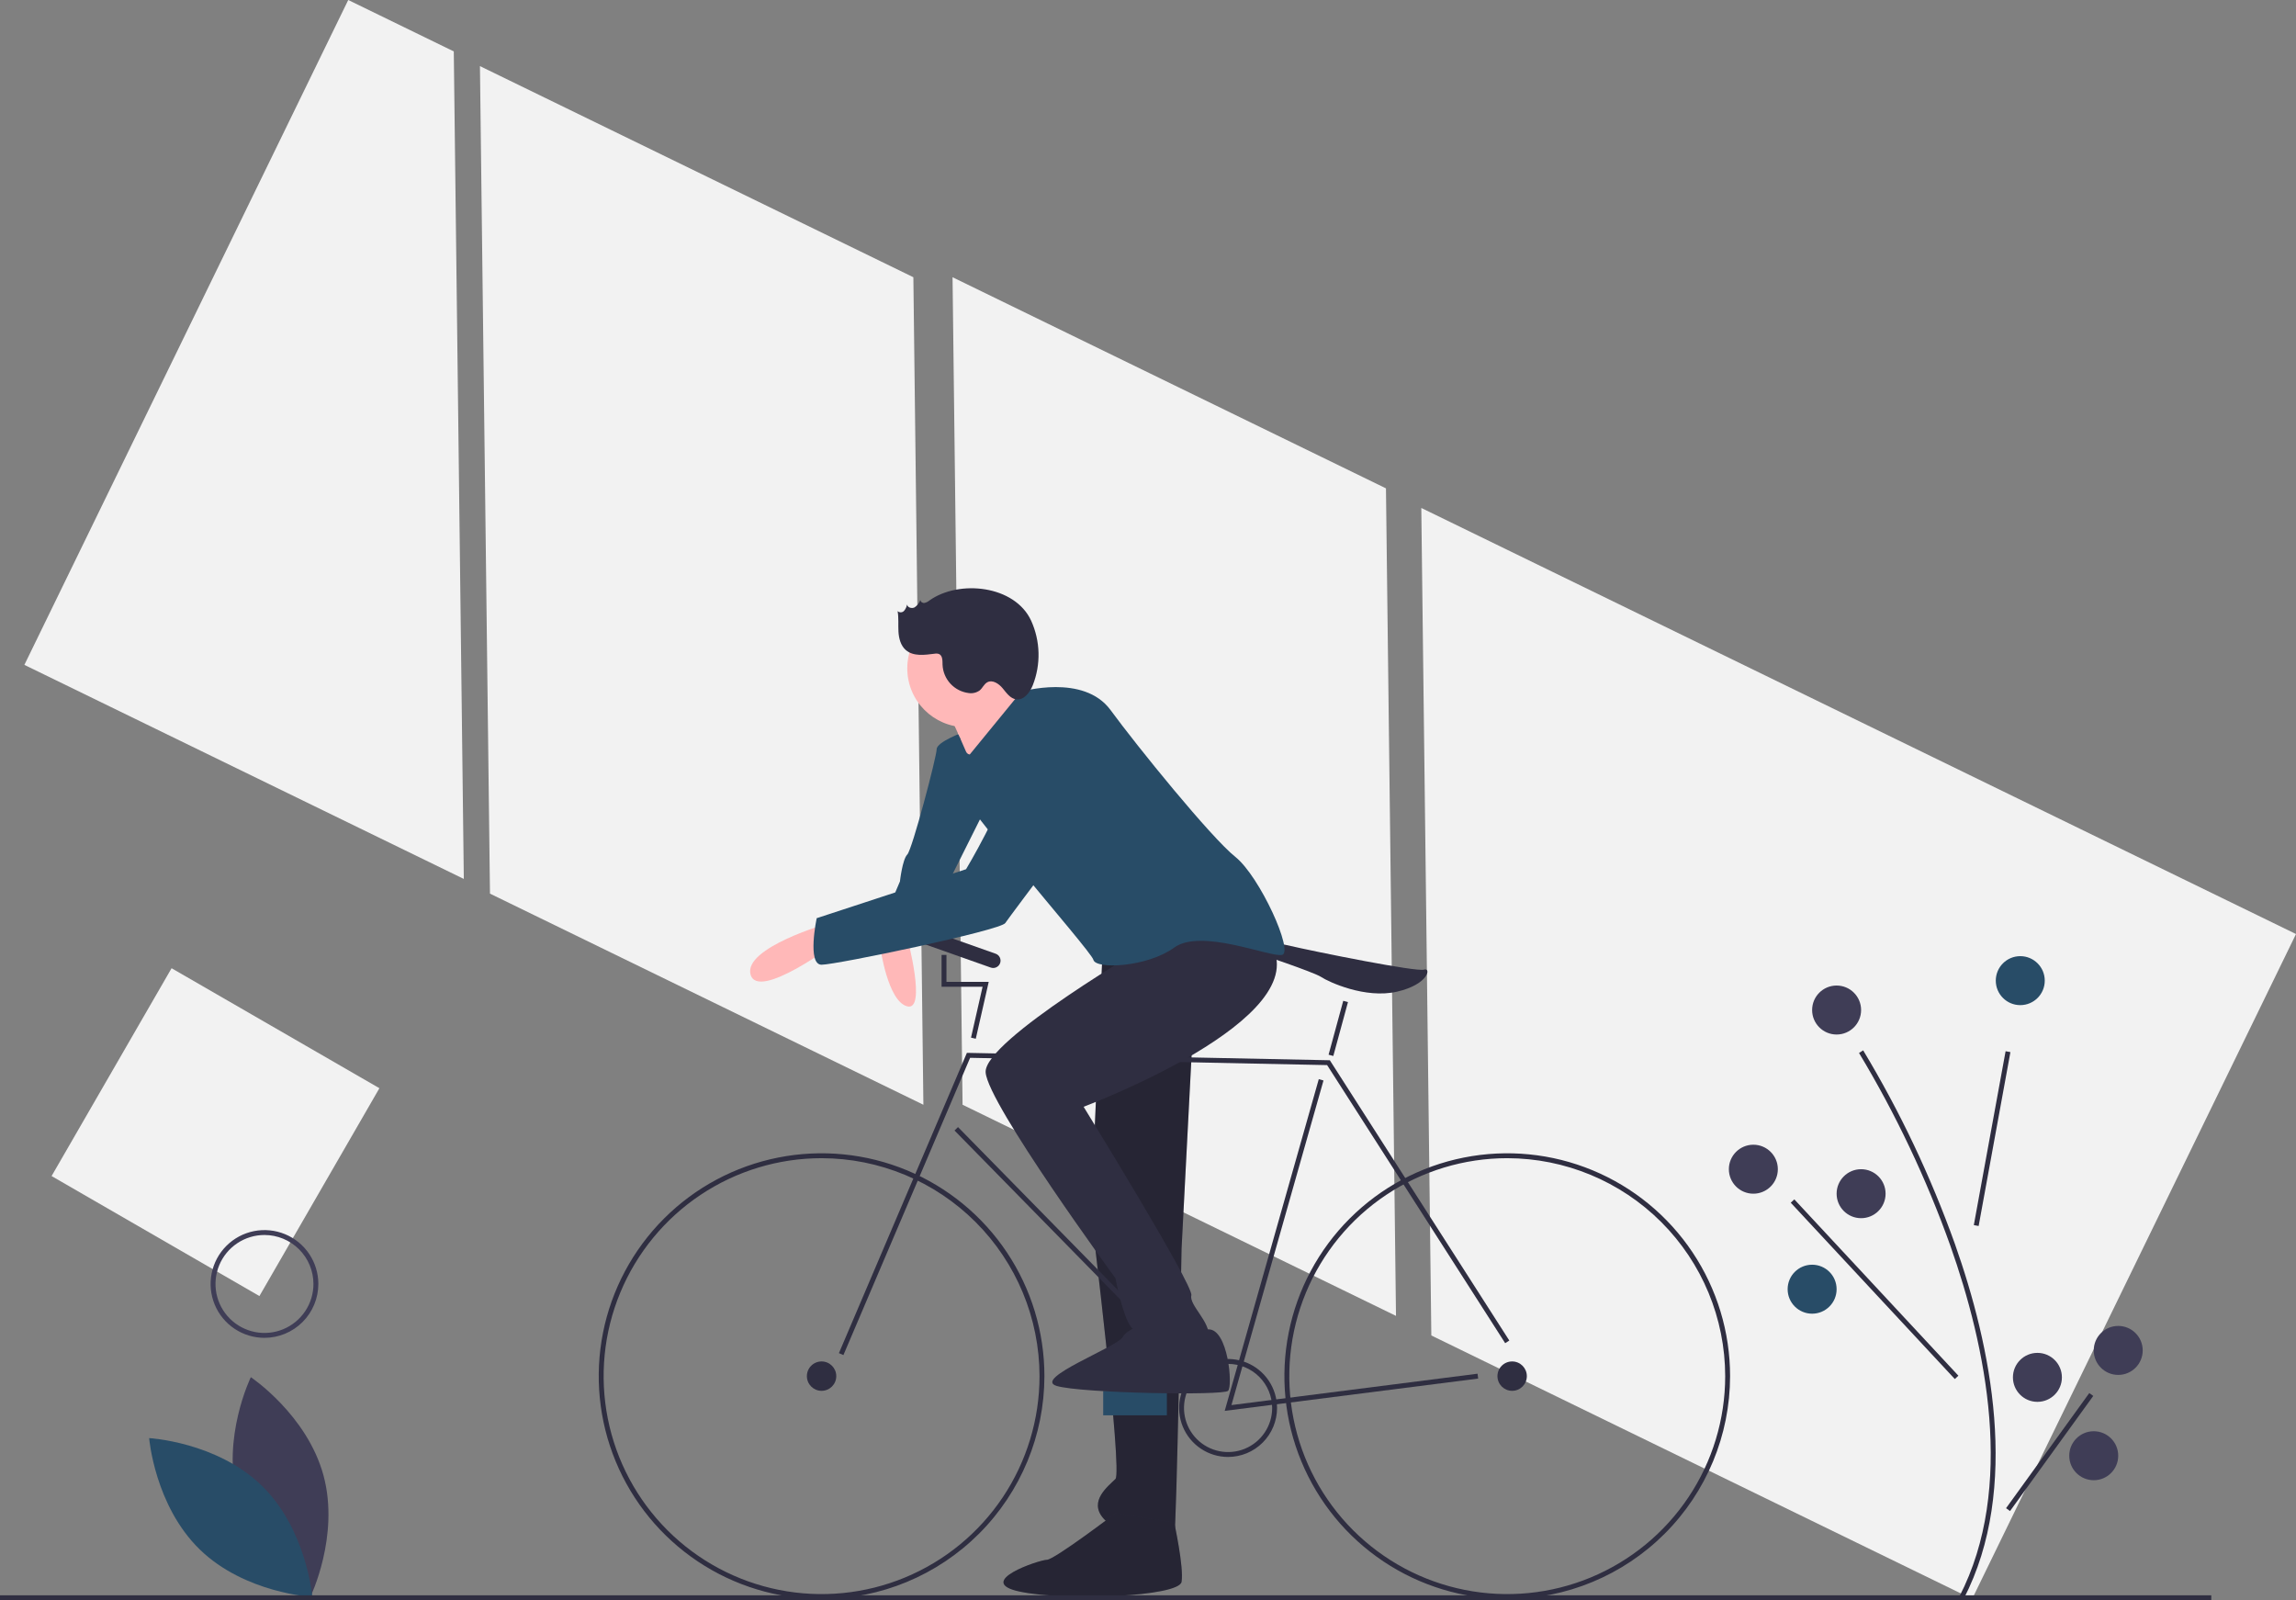
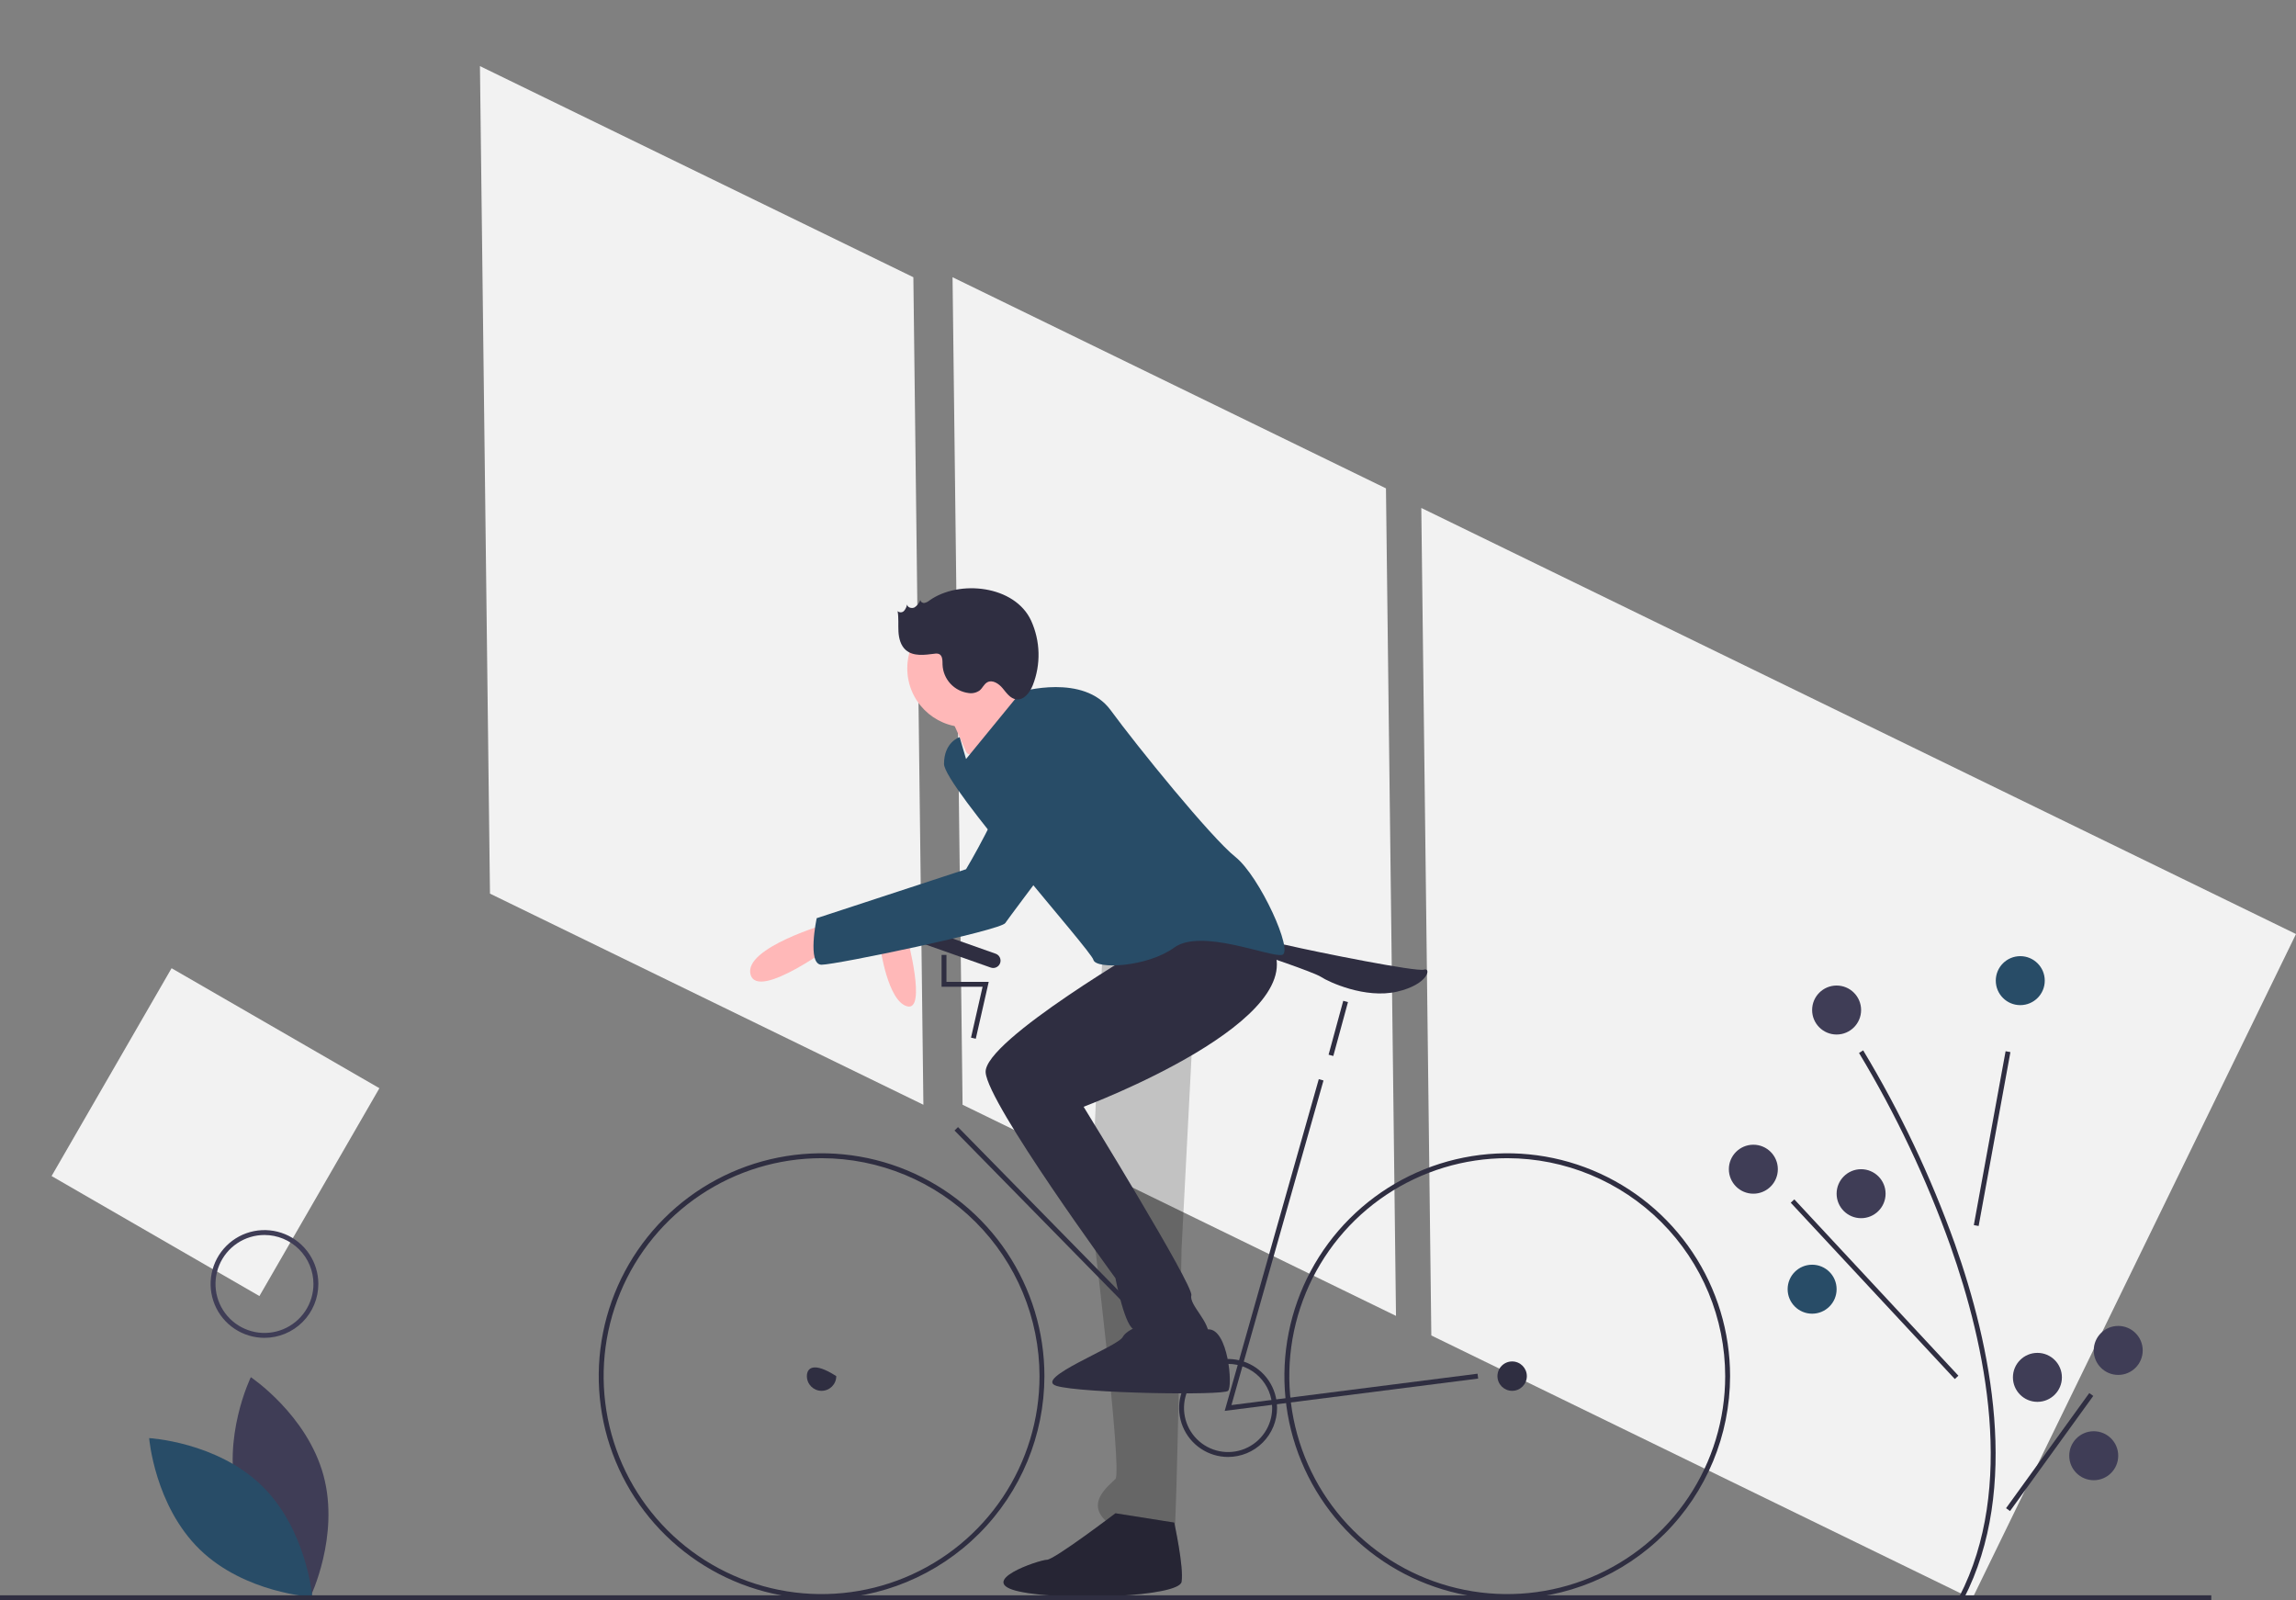
<svg xmlns="http://www.w3.org/2000/svg" width="772" height="538" viewBox="0 0 772 538" fill="none">
  <rect x="0" y="0" width="772" height="538" fill="#808080" stroke="none" />
  <g clip-path="url(#clip0_253_234)">
    <path d="M161.376 22.225L164.749 300.443L310.479 371.425L307.107 93.207L161.376 22.225Z" fill="#F2F2F2" />
-     <path d="M117.092 0L8.198 223.536L155.951 295.504L152.578 17.285L117.092 0Z" fill="#F2F2F2" />
    <path d="M772 314.029L477.893 170.777L481.266 448.994L663.106 537.565L772 314.029Z" fill="#F2F2F2" />
    <path d="M320.281 93.207L323.653 371.425L469.384 442.408L466.012 164.19L320.281 93.207Z" fill="#F2F2F2" />
-     <path d="M370.934 315.29L366.817 407.502C366.817 407.502 377.521 494.775 375.05 497.245C372.58 499.715 365.993 504.655 370.934 510.419C375.874 516.182 393.988 520.298 394.812 517.005C395.635 513.712 397.282 419.852 397.282 419.852L403.045 308.703L370.934 315.29Z" fill="#2F2E41" />
    <path opacity="0.2" d="M370.934 315.29L366.817 407.502C366.817 407.502 377.521 494.775 375.05 497.245C372.58 499.715 365.993 504.655 370.934 510.419C375.874 516.182 393.988 520.298 394.812 517.005C395.635 513.712 397.282 419.852 397.282 419.852L403.045 308.703L370.934 315.29Z" fill="black" />
    <path d="M375.05 508.772C375.05 508.772 354.466 524.415 351.996 524.415C349.526 524.415 327.294 531.825 342.938 535.118C358.583 538.412 396.458 536.765 397.282 531.825C398.105 526.885 394.812 511.893 394.812 511.893L375.05 508.772Z" fill="#2F2E41" />
    <path opacity="0.2" d="M375.05 508.772C375.05 508.772 354.466 524.415 351.996 524.415C349.526 524.415 327.294 531.825 342.938 535.118C358.583 538.412 396.458 536.765 397.282 531.825C398.105 526.885 394.812 511.893 394.812 511.893L375.05 508.772Z" fill="black" />
-     <path d="M324.001 246.13C324.001 246.13 314.944 249.423 314.944 251.893C314.944 254.363 306.71 285.65 305.063 287.296C303.416 288.943 302.593 296.353 302.593 296.353C302.593 296.353 294.359 315.29 296.006 315.29C297.653 315.29 311.65 311.996 312.473 315.29C313.297 318.583 319.884 294.706 319.884 294.706L333.881 266.713L324.001 246.13Z" fill="#284C67" />
    <path d="M296.006 318.583C296.006 318.583 298.476 336.696 305.063 338.343C311.65 339.989 305.063 315.29 305.063 315.29L296.006 318.583Z" fill="#FFB8B8" />
    <path d="M317.414 236.25C317.414 236.25 322.354 246.953 324.824 252.716C327.294 258.48 350.349 237.896 350.349 237.896C350.349 237.896 337.998 228.84 337.998 224.723C337.998 220.607 317.414 236.25 317.414 236.25Z" fill="#FFB8B8" />
    <path d="M79.9 503.877C85.422 524.288 104.336 536.929 104.336 536.929C104.336 536.929 114.297 516.478 108.775 496.067C103.253 475.656 84.339 463.015 84.339 463.015C84.339 463.015 74.378 483.466 79.9 503.877Z" fill="#3F3D56" />
    <path d="M88.014 499.491C103.166 514.24 105.017 536.913 105.017 536.913C105.017 536.913 82.301 535.672 67.149 520.923C51.997 506.174 50.147 483.502 50.147 483.502C50.147 483.502 72.862 484.742 88.014 499.491Z" fill="#284C67" />
    <path d="M276.245 537.588C261.425 537.588 246.939 533.194 234.617 524.962C222.295 516.729 212.692 505.028 207.02 491.337C201.349 477.647 199.866 462.582 202.757 448.049C205.648 433.515 212.784 420.165 223.263 409.687C233.742 399.209 247.092 392.073 261.627 389.182C276.162 386.291 291.227 387.775 304.918 393.446C318.61 399.116 330.312 408.719 338.545 421.04C346.778 433.361 351.172 447.847 351.172 462.665C351.15 482.529 343.249 501.573 329.202 515.619C315.155 529.665 296.11 537.566 276.245 537.588ZM276.245 389.389C261.751 389.389 247.583 393.687 235.532 401.738C223.481 409.79 214.088 421.234 208.542 434.624C202.995 448.013 201.544 462.747 204.372 476.961C207.199 491.175 214.179 504.232 224.427 514.48C234.676 524.727 247.733 531.706 261.948 534.534C276.163 537.361 290.898 535.91 304.288 530.364C317.678 524.818 329.123 515.426 337.176 503.376C345.228 491.325 349.526 477.158 349.526 462.665C349.504 443.238 341.776 424.613 328.038 410.875C314.3 397.138 295.673 389.411 276.245 389.389Z" fill="#2F2E41" />
    <path d="M506.792 537.588C491.972 537.588 477.486 533.194 465.164 524.962C452.842 516.729 443.238 505.028 437.567 491.337C431.896 477.647 430.412 462.582 433.304 448.049C436.195 433.515 443.331 420.165 453.81 409.687C464.288 399.209 477.639 392.073 492.174 389.182C506.708 386.291 521.774 387.775 535.465 393.446C549.156 399.116 560.859 408.719 569.092 421.04C577.325 433.361 581.719 447.847 581.719 462.665C581.697 482.529 573.796 501.573 559.749 515.619C545.702 529.665 526.657 537.566 506.792 537.588ZM506.792 389.389C492.298 389.389 478.13 393.687 466.079 401.738C454.028 409.79 444.635 421.234 439.089 434.624C433.542 448.013 432.091 462.747 434.919 476.961C437.746 491.175 444.726 504.232 454.974 514.48C465.223 524.727 478.28 531.706 492.495 534.534C506.71 537.361 521.445 535.91 534.835 530.364C548.225 524.818 559.67 515.426 567.722 503.376C575.775 491.325 580.073 477.158 580.073 462.665C580.051 443.238 572.323 424.613 558.585 410.875C544.847 397.138 526.22 389.411 506.792 389.389Z" fill="#2F2E41" />
-     <path d="M276.244 467.605C278.973 467.605 281.185 465.394 281.185 462.665C281.185 459.937 278.973 457.725 276.244 457.725C273.516 457.725 271.304 459.937 271.304 462.665C271.304 465.394 273.516 467.605 276.244 467.605Z" fill="#2F2E41" />
+     <path d="M276.244 467.605C278.973 467.605 281.185 465.394 281.185 462.665C273.516 457.725 271.304 459.937 271.304 462.665C271.304 465.394 273.516 467.605 276.244 467.605Z" fill="#2F2E41" />
    <path d="M508.438 467.605C511.167 467.605 513.379 465.394 513.379 462.665C513.379 459.937 511.167 457.725 508.438 457.725C505.71 457.725 503.498 459.937 503.498 462.665C503.498 465.394 505.71 467.605 508.438 467.605Z" fill="#2F2E41" />
-     <path d="M283.589 455.579L282.074 454.932L325.108 353.975L447.142 356.465L447.378 356.835L507.485 450.695L506.098 451.583L446.228 358.094L326.187 355.644L283.589 455.579Z" fill="#2F2E41" />
    <path d="M411.794 474.343L443.423 362.818L445.007 363.267L414.058 472.394L496.807 461.848L497.015 463.482L411.794 474.343Z" fill="#2F2E41" />
    <path d="M322.118 378.933L320.943 380.086L405.751 466.535L406.927 465.382L322.118 378.933Z" fill="#2F2E41" />
    <path d="M451.65 336.479L446.718 354.594L448.306 355.027L453.239 336.911L451.65 336.479Z" fill="#2F2E41" />
    <path d="M328.098 349.228L326.491 348.864L330.38 331.757H316.59V321.053H318.237V330.11H332.443L328.098 349.228Z" fill="#2F2E41" />
    <path d="M421.983 320.229C421.983 320.229 421.983 315.289 432.687 317.759C443.391 320.229 476.326 326.816 478.797 325.993C481.267 325.169 480.443 330.933 469.739 333.403C459.035 335.873 446.685 330.109 444.214 328.463C441.744 326.816 421.983 320.229 421.983 320.229Z" fill="#2F2E41" />
-     <path d="M392.342 467.605H370.934V475.839H392.342V467.605Z" fill="#284C67" />
    <path d="M412.926 489.835C409.669 489.835 406.485 488.87 403.777 487.06C401.069 485.251 398.958 482.679 397.712 479.67C396.465 476.661 396.139 473.35 396.775 470.156C397.41 466.962 398.978 464.028 401.282 461.725C403.585 459.422 406.519 457.854 409.713 457.219C412.908 456.583 416.219 456.909 419.228 458.156C422.237 459.402 424.809 461.512 426.618 464.22C428.428 466.928 429.394 470.112 429.394 473.369C429.389 477.734 427.652 481.92 424.565 485.007C421.478 488.094 417.292 489.83 412.926 489.835ZM412.926 458.549C409.995 458.549 407.129 459.418 404.692 461.046C402.255 462.675 400.355 464.989 399.233 467.697C398.111 470.405 397.818 473.385 398.39 476.26C398.962 479.135 400.373 481.775 402.446 483.848C404.519 485.921 407.16 487.332 410.034 487.904C412.909 488.476 415.889 488.182 418.598 487.061C421.306 485.939 423.62 484.039 425.249 481.602C426.878 479.165 427.747 476.3 427.747 473.369C427.742 469.44 426.179 465.673 423.401 462.894C420.622 460.116 416.855 458.553 412.926 458.549Z" fill="#2F2E41" />
    <path d="M324.824 244.483C335.738 244.483 344.585 235.636 344.585 224.723C344.585 213.81 335.738 204.963 324.824 204.963C313.91 204.963 305.063 213.81 305.063 224.723C305.063 235.636 313.91 244.483 324.824 244.483Z" fill="#FFB8B8" />
    <path d="M387.401 316.936C387.401 316.936 330.588 349.869 331.411 360.573C332.235 371.276 375.05 429.732 375.05 429.732C375.05 429.732 378.344 447.022 381.638 447.022C384.931 447.022 405.516 454.432 406.339 449.492C407.162 444.552 399.752 438.789 400.575 435.496C401.399 432.202 364.346 372.099 364.346 372.099C364.346 372.099 443.644 342.459 427.05 316.936C410.456 291.413 387.401 316.936 387.401 316.936Z" fill="#2F2E41" />
    <path d="M389.048 443.729C389.048 443.729 379.167 446.199 377.521 449.492C375.874 452.785 347.055 463.489 355.289 465.959C363.523 468.429 411.279 469.252 412.926 467.605C414.573 465.959 412.926 446.847 406.339 446.935C399.752 447.022 392.341 449.492 389.048 443.729Z" fill="#2F2E41" />
    <path d="M324.824 255.186L343.35 232.545C343.35 232.545 364.346 226.37 373.404 238.72C382.461 251.07 407.162 281.533 415.396 288.119C423.63 294.706 435.157 320.229 431.04 321.053C426.923 321.876 403.869 311.996 394.811 318.583C385.754 325.169 368.463 325.993 367.64 322.699C366.816 319.406 317.414 264.243 317.414 256.833C317.414 249.423 322.678 247.833 322.678 247.833L324.824 255.186Z" fill="#284C67" />
    <path d="M334.775 320.645L309.933 311.863C308.647 311.408 307.236 312.082 306.781 313.369C306.326 314.655 307 316.066 308.287 316.521L333.128 325.302C334.414 325.757 335.826 325.083 336.28 323.797C336.735 322.511 336.061 321.1 334.775 320.645Z" fill="#2F2E41" />
    <path d="M278.715 310.349C278.715 310.349 249.896 318.583 252.366 327.639C254.837 336.696 281.185 316.936 281.185 316.936L278.715 310.349Z" fill="#FFB8B8" />
    <path d="M353.643 238.72C353.643 238.72 342.115 248.6 339.645 260.126C337.175 271.653 324.824 292.236 324.824 292.236L274.598 308.703C274.598 308.703 271.304 324.346 276.245 324.346C281.185 324.346 336.352 312.819 337.998 310.35C339.645 307.88 375.05 260.95 375.05 260.95C375.05 260.95 378.344 235.427 353.643 238.72Z" fill="#284C67" />
    <path d="M312.55 201.852C312.064 202.272 311.481 202.564 310.853 202.704C310.538 202.76 310.214 202.689 309.951 202.507C309.688 202.325 309.508 202.046 309.45 201.732C309.087 202.739 308.412 203.604 307.524 204.201C306.581 204.693 305.123 204.281 304.987 203.226C304.85 204.027 304.496 204.775 303.963 205.388C303.686 205.682 303.304 205.854 302.9 205.868C302.496 205.881 302.103 205.735 301.807 205.46C302.22 207.717 301.965 210.037 302.094 212.327C302.224 214.617 302.835 217.045 304.565 218.551C307.089 220.748 310.883 220.206 314.203 219.789C314.705 219.684 315.226 219.713 315.713 219.872C316.956 220.402 316.9 222.132 316.917 223.483C317.018 225.853 317.956 228.11 319.564 229.854C321.173 231.598 323.347 232.716 325.701 233.009C327.019 233.212 328.363 232.884 329.439 232.097C330.382 231.298 330.863 229.996 331.943 229.396C333.7 228.42 335.83 229.843 337.115 231.389C338.399 232.935 339.665 234.836 341.655 235.119C344.287 235.493 346.291 232.812 347.274 230.342C348.631 226.881 349.281 223.184 349.186 219.468C349.091 215.752 348.253 212.092 346.721 208.705C341.226 196.728 322.456 194.834 312.55 201.852Z" fill="#2F2E41" />
    <path d="M660.261 537.554L658.797 536.799C677.802 500.058 667.64 452.345 655.768 418.789C647.707 396.234 637.425 374.536 625.074 354.014L626.466 353.134C638.881 373.761 649.217 395.57 657.32 418.239C669.301 452.103 679.535 500.292 660.261 537.554Z" fill="#2F2E41" />
    <path d="M674.355 353.429L663.672 411.889L665.292 412.185L675.975 353.725L674.355 353.429Z" fill="#2F2E41" />
    <path d="M603.319 403.236L602.113 404.358L657.279 463.638L658.485 462.516L603.319 403.236Z" fill="#2F2E41" />
    <path d="M702.494 468.353L674.512 507.059L675.847 508.024L703.829 469.318L702.494 468.353Z" fill="#2F2E41" />
    <path d="M679.29 337.931C683.837 337.931 687.524 334.245 687.524 329.698C687.524 325.151 683.837 321.464 679.29 321.464C674.743 321.464 671.056 325.151 671.056 329.698C671.056 334.245 674.743 337.931 679.29 337.931Z" fill="#284C67" />
    <path d="M589.541 401.327C594.089 401.327 597.775 397.641 597.775 393.094C597.775 388.547 594.089 384.861 589.541 384.861C584.994 384.861 581.308 388.547 581.308 393.094C581.308 397.641 584.994 401.327 589.541 401.327Z" fill="#3F3D56" />
    <path d="M625.77 409.561C630.318 409.561 634.004 405.874 634.004 401.327C634.004 396.78 630.318 393.094 625.77 393.094C621.223 393.094 617.537 396.78 617.537 401.327C617.537 405.874 621.223 409.561 625.77 409.561Z" fill="#3F3D56" />
    <path d="M609.303 441.67C613.85 441.67 617.536 437.984 617.536 433.437C617.536 428.89 613.85 425.204 609.303 425.204C604.755 425.204 601.069 428.89 601.069 433.437C601.069 437.984 604.755 441.67 609.303 441.67Z" fill="#284C67" />
    <path d="M712.226 462.254C716.773 462.254 720.459 458.568 720.459 454.02C720.459 449.473 716.773 445.787 712.226 445.787C707.678 445.787 703.992 449.473 703.992 454.02C703.992 458.568 707.678 462.254 712.226 462.254Z" fill="#3F3D56" />
    <path d="M685.054 471.31C689.601 471.31 693.287 467.624 693.287 463.077C693.287 458.53 689.601 454.844 685.054 454.844C680.506 454.844 676.82 458.53 676.82 463.077C676.82 467.624 680.506 471.31 685.054 471.31Z" fill="#3F3D56" />
    <path d="M703.992 497.657C708.539 497.657 712.225 493.971 712.225 489.423C712.225 484.876 708.539 481.19 703.992 481.19C699.444 481.19 695.758 484.876 695.758 489.423C695.758 493.971 699.444 497.657 703.992 497.657Z" fill="#3F3D56" />
    <path d="M617.537 347.811C622.084 347.811 625.77 344.125 625.77 339.578C625.77 335.03 622.084 331.344 617.537 331.344C612.989 331.344 609.303 335.03 609.303 339.578C609.303 344.125 612.989 347.811 617.537 347.811Z" fill="#3F3D56" />
    <path d="M743.514 536.353H0V538H743.514V536.353Z" fill="#2F2E41" />
    <path d="M127.571 365.864L57.69 325.521L17.344 395.397L87.225 435.74L127.571 365.864Z" fill="#F2F2F2" />
    <path d="M88.925 449.79C85.343 449.79 81.84 448.728 78.861 446.738C75.882 444.748 73.561 441.919 72.19 438.609C70.819 435.299 70.46 431.657 71.159 428.143C71.858 424.63 73.583 421.402 76.116 418.869C78.65 416.336 81.877 414.611 85.391 413.912C88.905 413.213 92.547 413.572 95.857 414.943C99.167 416.314 101.996 418.635 103.987 421.614C105.977 424.593 107.04 428.095 107.04 431.677C107.034 436.479 105.124 441.083 101.728 444.479C98.332 447.875 93.728 449.785 88.925 449.79ZM88.925 415.211C85.668 415.211 82.484 416.176 79.776 417.986C77.068 419.795 74.957 422.367 73.711 425.376C72.465 428.385 72.139 431.695 72.774 434.89C73.409 438.084 74.978 441.018 77.281 443.321C79.584 445.624 82.518 447.192 85.713 447.827C88.907 448.463 92.218 448.137 95.227 446.89C98.236 445.644 100.808 443.533 102.618 440.826C104.427 438.118 105.393 434.934 105.393 431.677C105.388 427.311 103.651 423.126 100.564 420.039C97.477 416.952 93.291 415.215 88.925 415.211Z" fill="#3F3D56" />
  </g>
  <defs>
    <clipPath id="clip0_253_234">
      <rect width="772" height="538" fill="white" />
    </clipPath>
  </defs>
</svg>